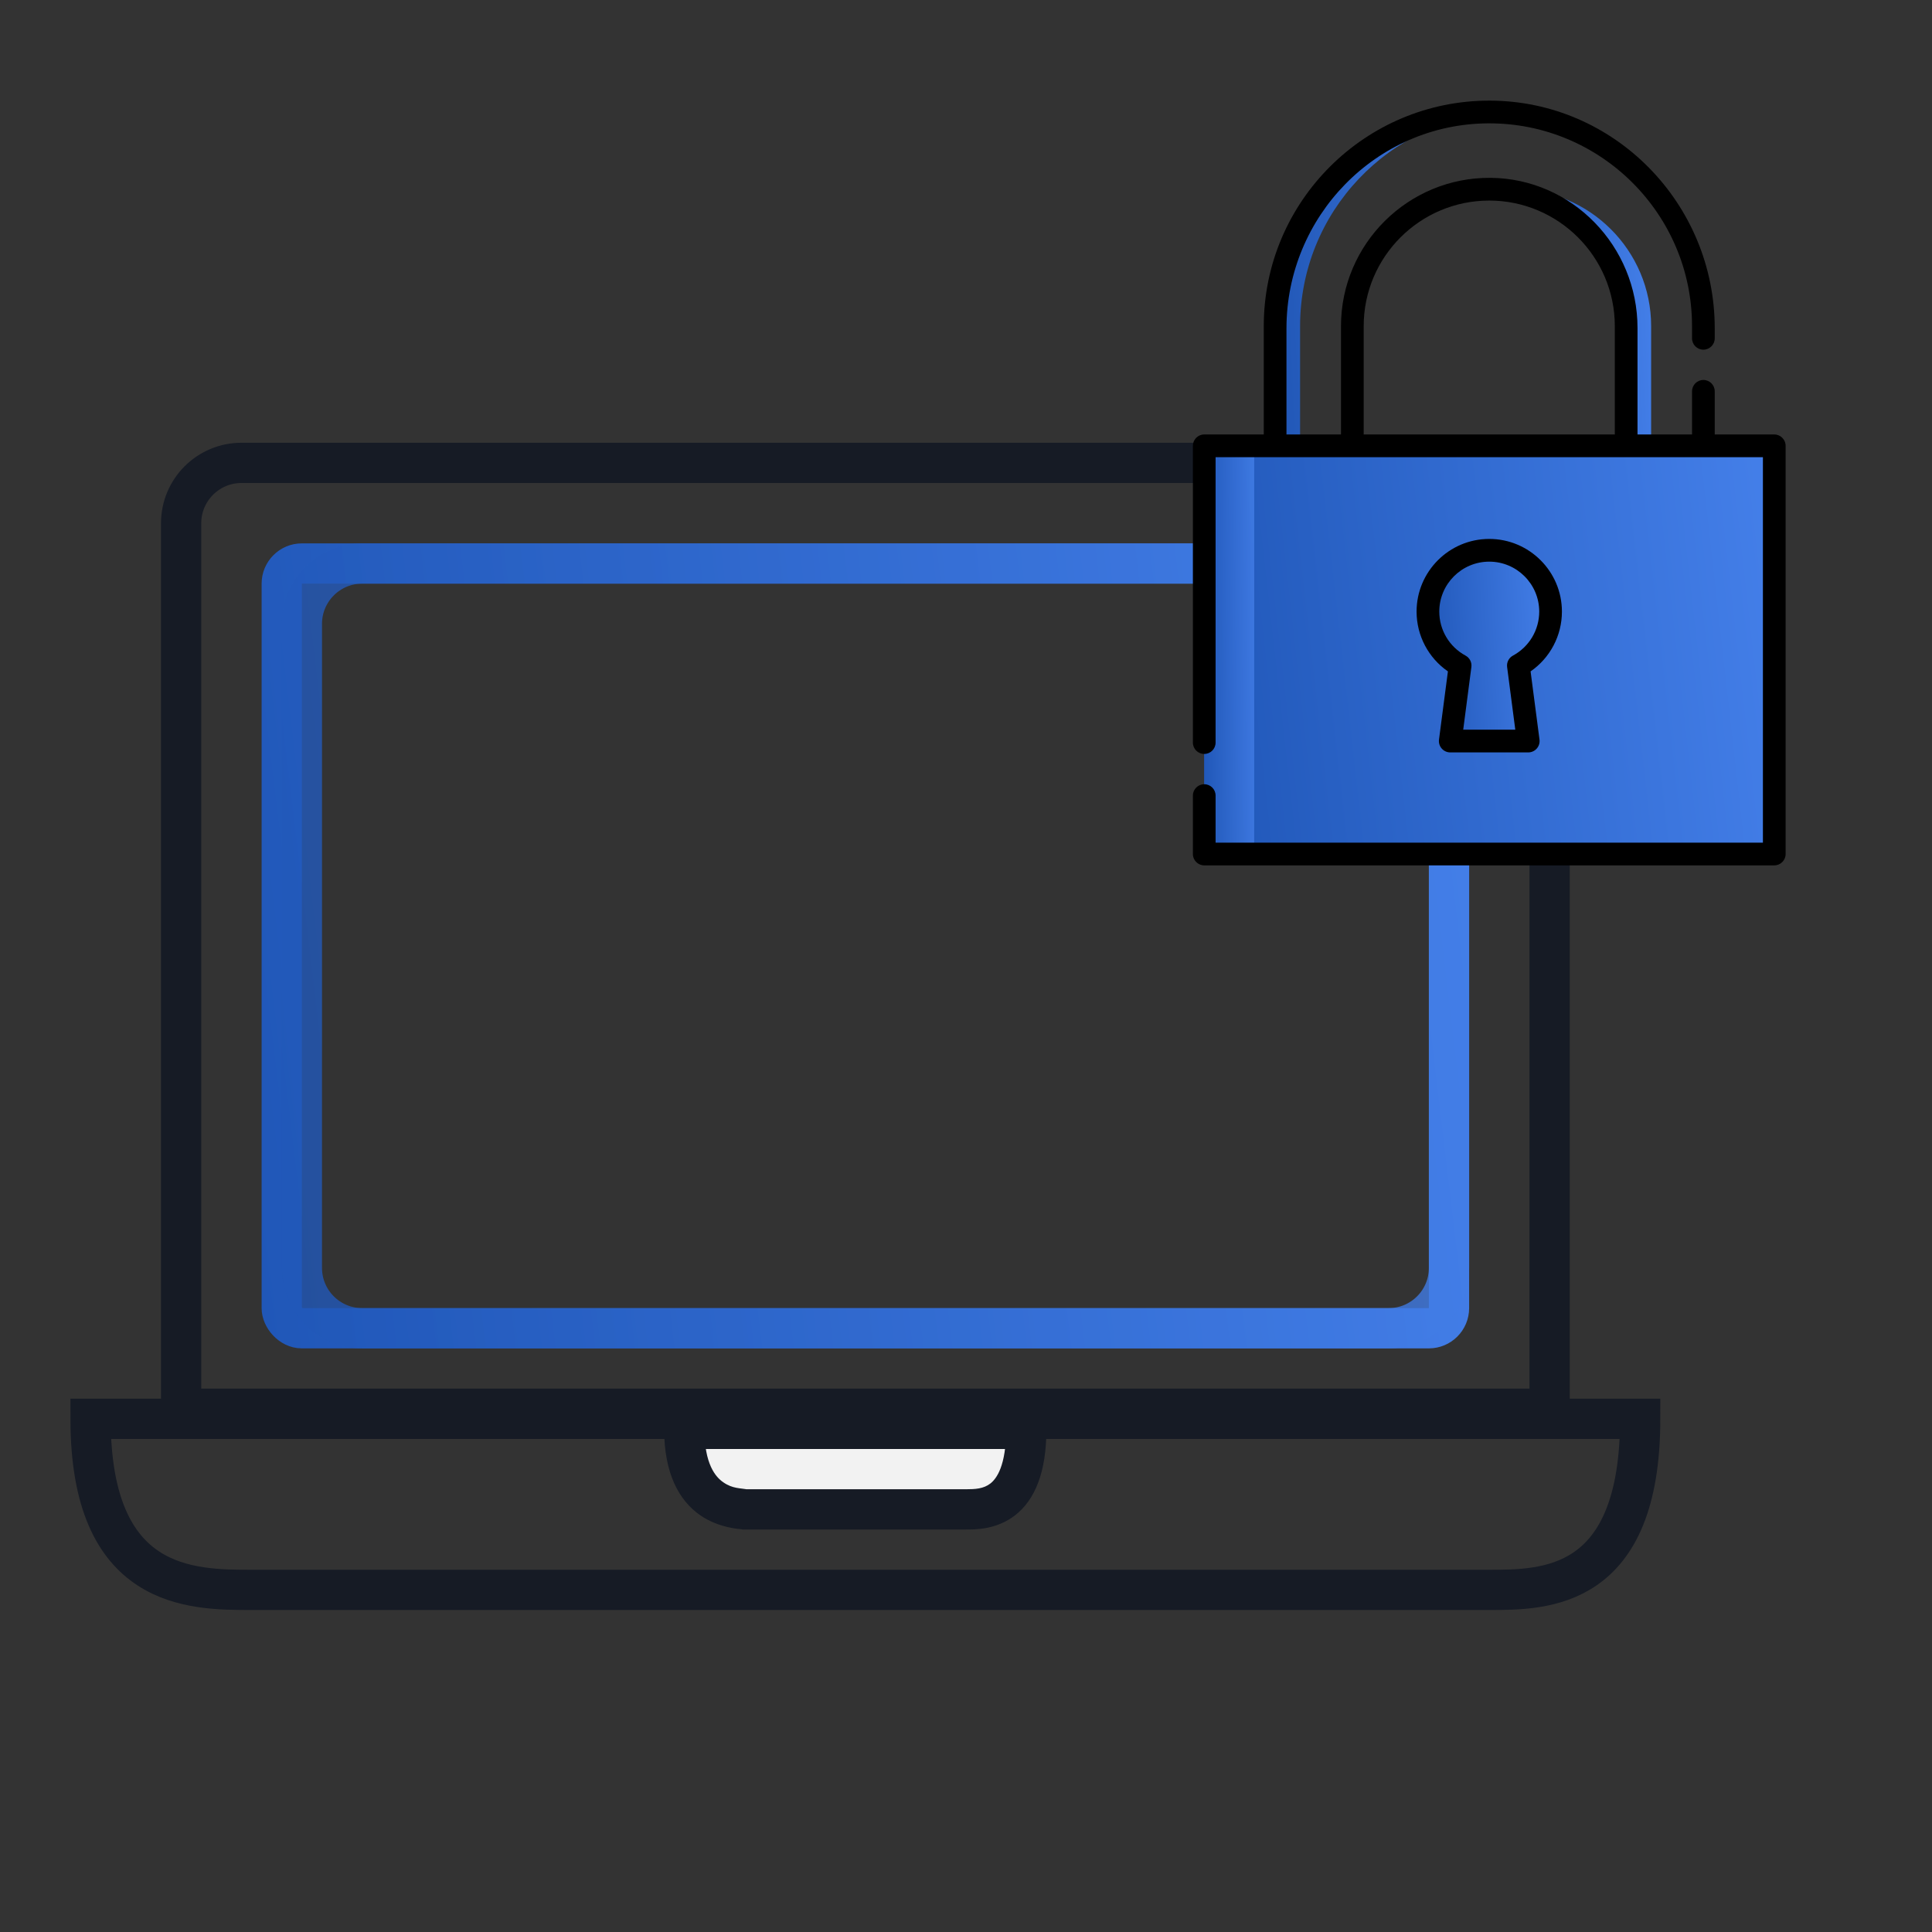
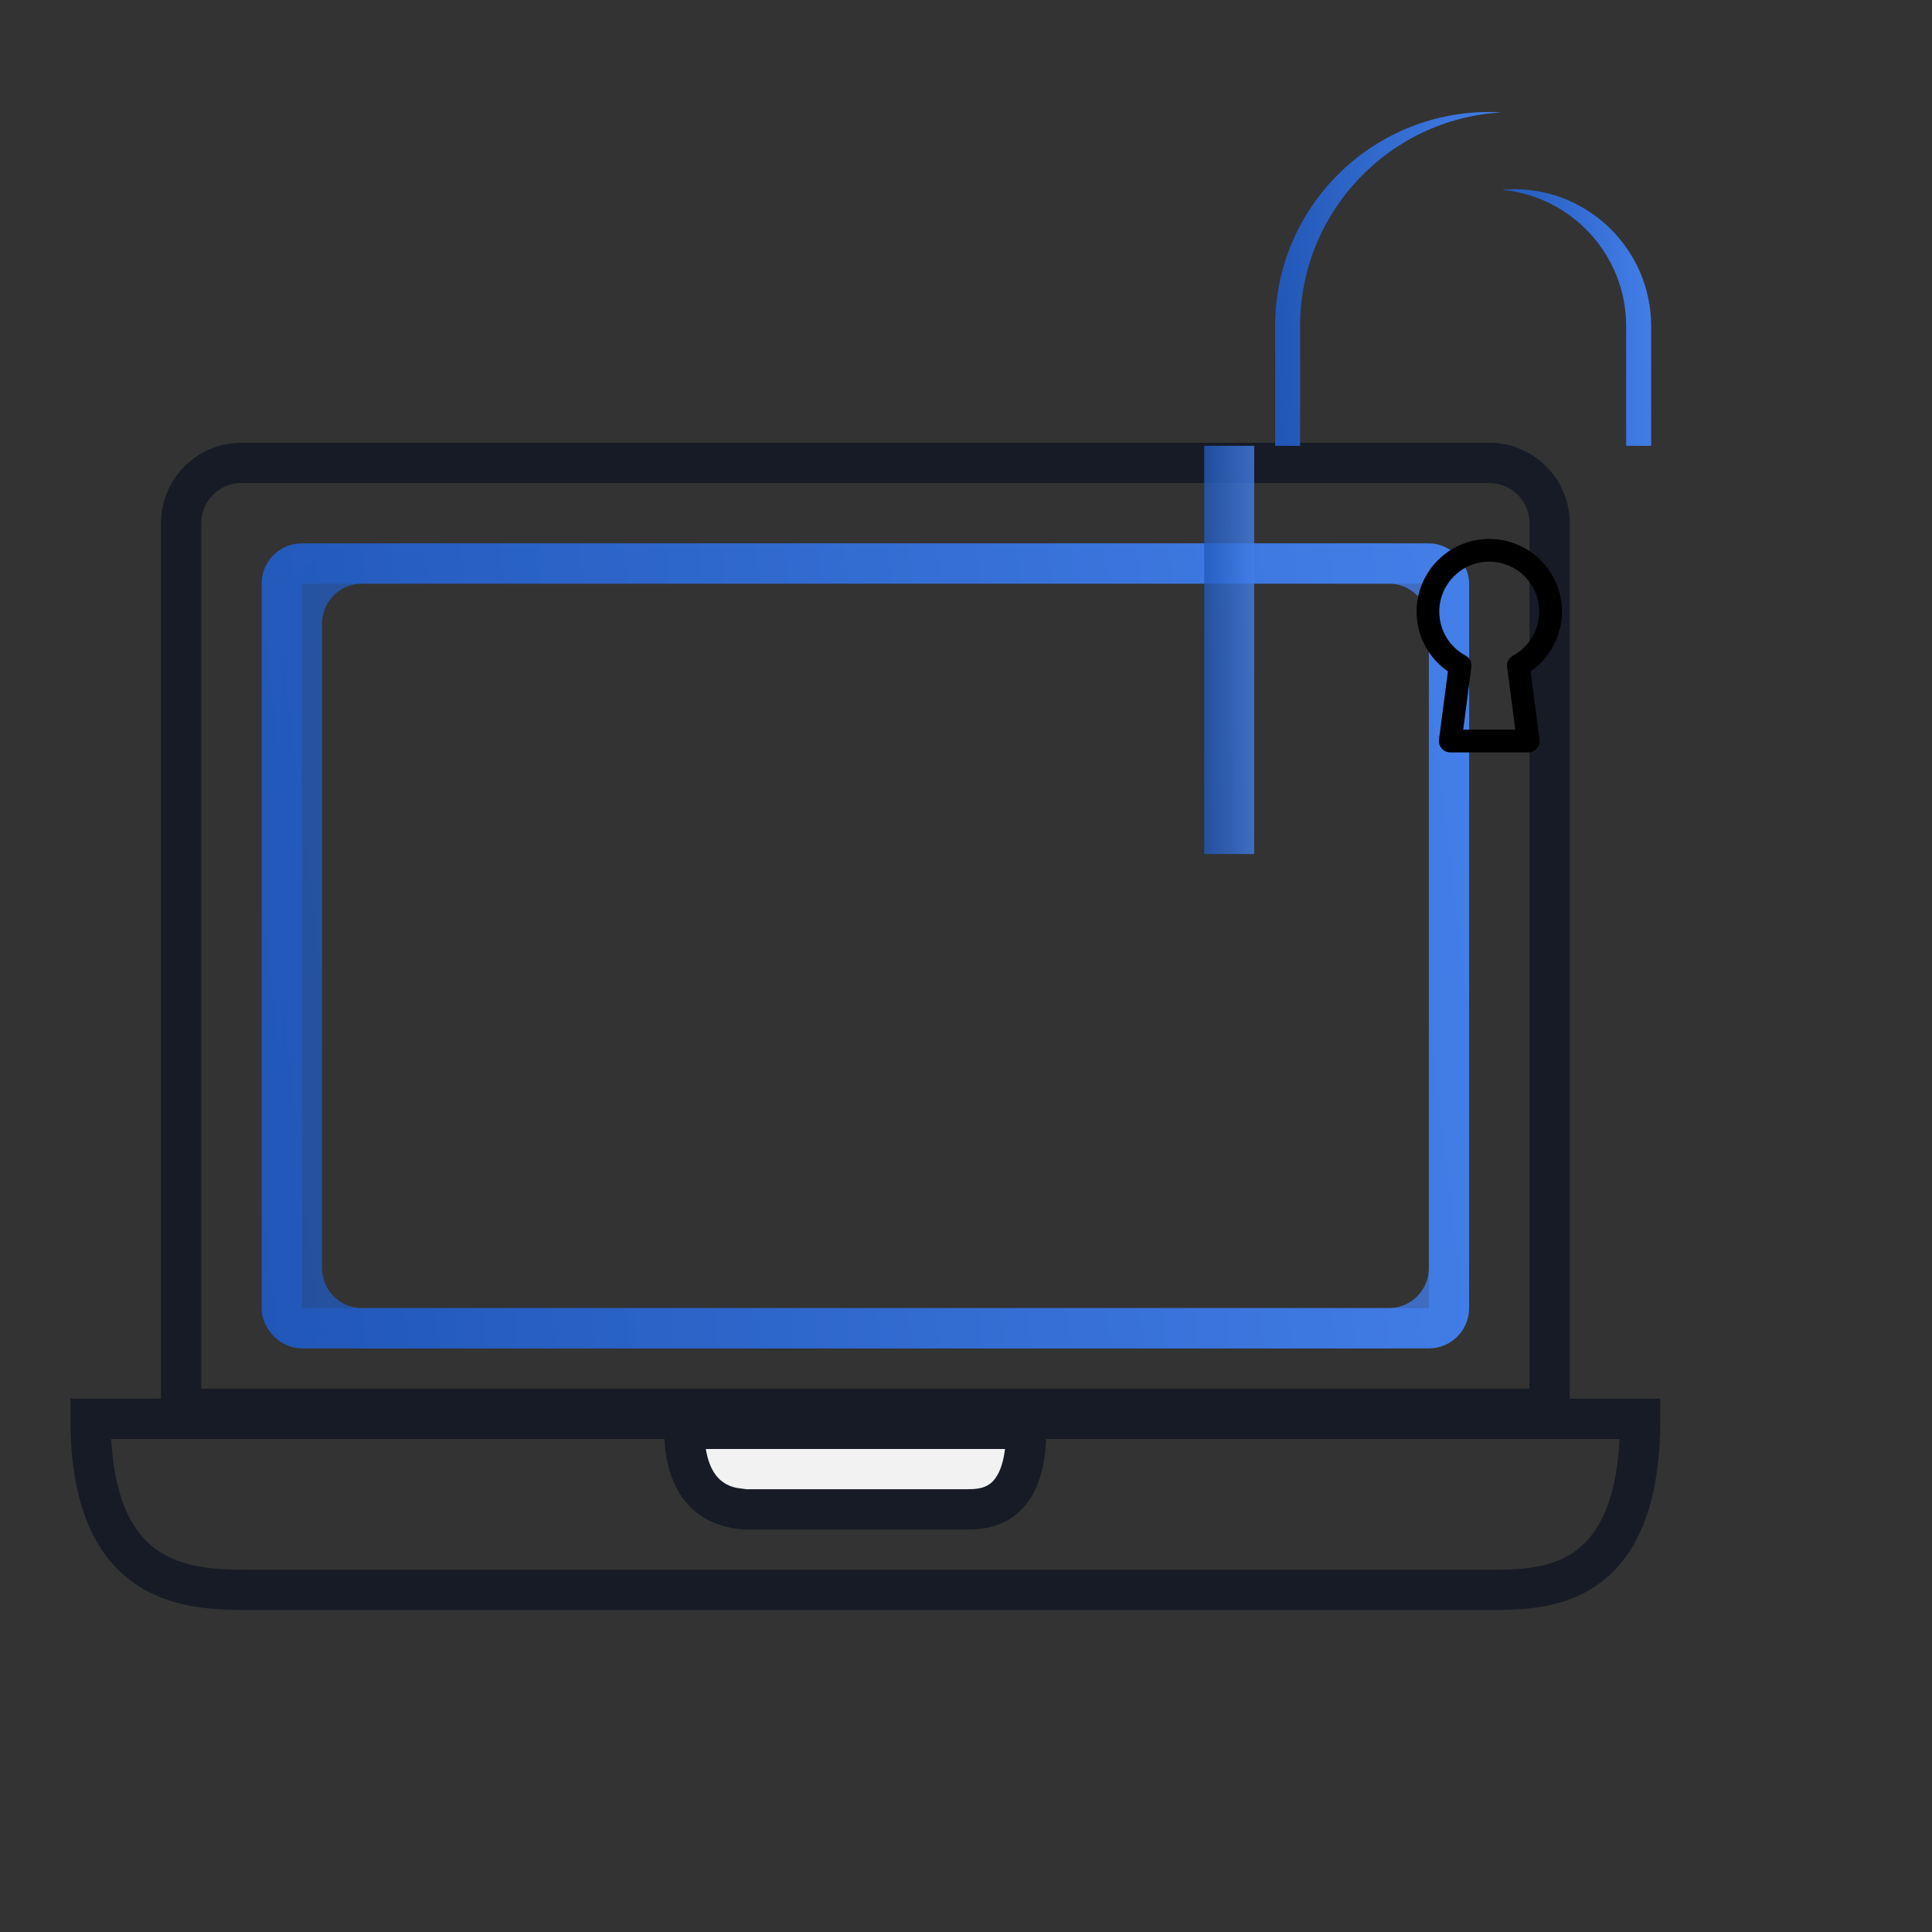
<svg xmlns="http://www.w3.org/2000/svg" width="96" height="96" viewBox="0 0 96 96" fill="none">
  <rect x="0" y="0" width="96" height="96" fill="#333333" stroke="none" />
  <path d="M48.386 74.642H37.613C35.93 74.642 34.565 73.277 34.565 71.594V70.484H51.435V71.594C51.435 73.277 50.07 74.642 48.386 74.642Z" fill="#F2F2F2" />
  <path d="M12 23H74C75.657 23 77 24.343 77 26V70H9V26C9 24.343 10.343 23 12 23Z" stroke="#161B25" stroke-width="2" />
  <rect x="14" y="28" width="58" height="38" rx="1" stroke="url(#paint0_linear)" stroke-width="2" />
  <path opacity="0.8" d="M18 28H69C70.657 28 72 29.343 72 31V63C72 64.657 70.657 66 69 66H18C16.343 66 15 64.657 15 63V31C15 29.343 16.343 28 18 28Z" stroke="url(#paint1_linear)" stroke-width="2" stroke-linecap="round" stroke-linejoin="round" />
  <path d="M81.5 70.5H4.5C4.5 79 9.5 79 12.5 79H74C76.769 79 81.5 79 81.5 70.5Z" stroke="#161B25" stroke-width="2" />
  <path d="M34 71V70H33V71H34ZM50.995 71L51.995 70.999L51.994 70H50.995V71ZM37 75L36.791 75.978L36.895 76H37V75ZM34 72H50.995V70H34V72ZM49.995 71.001C49.997 72.844 49.512 73.479 49.214 73.712C48.875 73.978 48.456 74 48 74V76C48.427 76 49.508 76.022 50.447 75.288C51.426 74.521 51.998 73.156 51.995 70.999L49.995 71.001ZM48 74C47.998 74 47.996 74 47.995 74C47.993 74 47.991 74 47.989 74C47.988 74 47.986 74 47.984 74C47.982 74 47.98 74 47.978 74C47.977 74 47.975 74 47.973 74C47.971 74 47.969 74 47.967 74C47.965 74 47.963 74 47.961 74C47.959 74 47.957 74 47.955 74C47.953 74 47.951 74 47.949 74C47.947 74 47.945 74 47.943 74C47.941 74 47.939 74 47.937 74C47.935 74 47.932 74 47.93 74C47.928 74 47.926 74 47.924 74C47.922 74 47.919 74 47.917 74C47.915 74 47.913 74 47.911 74C47.908 74 47.906 74 47.904 74C47.901 74 47.899 74 47.897 74C47.895 74 47.892 74 47.89 74C47.888 74 47.885 74 47.883 74C47.88 74 47.878 74 47.876 74C47.873 74 47.871 74 47.868 74C47.866 74 47.863 74 47.861 74C47.858 74 47.856 74 47.853 74C47.851 74 47.848 74 47.846 74C47.843 74 47.841 74 47.838 74C47.836 74 47.833 74 47.83 74C47.828 74 47.825 74 47.822 74C47.82 74 47.817 74 47.815 74C47.812 74 47.809 74 47.806 74C47.804 74 47.801 74 47.798 74C47.795 74 47.793 74 47.79 74C47.787 74 47.784 74 47.782 74C47.779 74 47.776 74 47.773 74C47.77 74 47.767 74 47.764 74C47.761 74 47.759 74 47.756 74C47.753 74 47.75 74 47.747 74C47.744 74 47.741 74 47.738 74C47.735 74 47.732 74 47.729 74C47.726 74 47.723 74 47.72 74C47.717 74 47.714 74 47.711 74C47.708 74 47.705 74 47.702 74C47.699 74 47.695 74 47.692 74C47.689 74 47.686 74 47.683 74C47.68 74 47.676 74 47.673 74C47.67 74 47.667 74 47.664 74C47.66 74 47.657 74 47.654 74C47.651 74 47.647 74 47.644 74C47.641 74 47.637 74 47.634 74C47.631 74 47.627 74 47.624 74C47.621 74 47.617 74 47.614 74C47.611 74 47.607 74 47.604 74C47.6 74 47.597 74 47.593 74C47.59 74 47.586 74 47.583 74C47.58 74 47.576 74 47.572 74C47.569 74 47.565 74 47.562 74C47.558 74 47.555 74 47.551 74C47.548 74 47.544 74 47.54 74C47.537 74 47.533 74 47.53 74C47.526 74 47.522 74 47.519 74C47.515 74 47.511 74 47.508 74C47.504 74 47.5 74 47.496 74C47.493 74 47.489 74 47.485 74C47.481 74 47.478 74 47.474 74C47.47 74 47.466 74 47.462 74C47.459 74 47.455 74 47.451 74C47.447 74 47.443 74 47.439 74C47.435 74 47.432 74 47.428 74C47.424 74 47.42 74 47.416 74C47.412 74 47.408 74 47.404 74C47.4 74 47.396 74 47.392 74C47.388 74 47.384 74 47.38 74C47.376 74 47.372 74 47.368 74C47.364 74 47.36 74 47.356 74C47.352 74 47.348 74 47.343 74C47.339 74 47.335 74 47.331 74C47.327 74 47.323 74 47.319 74C47.314 74 47.31 74 47.306 74C47.302 74 47.298 74 47.293 74C47.289 74 47.285 74 47.281 74C47.276 74 47.272 74 47.268 74C47.264 74 47.259 74 47.255 74C47.251 74 47.246 74 47.242 74C47.237 74 47.233 74 47.229 74C47.224 74 47.22 74 47.216 74C47.211 74 47.207 74 47.202 74C47.198 74 47.194 74 47.189 74C47.185 74 47.18 74 47.176 74C47.171 74 47.167 74 47.162 74C47.158 74 47.153 74 47.148 74C47.144 74 47.139 74 47.135 74C47.13 74 47.126 74 47.121 74C47.117 74 47.112 74 47.107 74C47.103 74 47.098 74 47.093 74C47.089 74 47.084 74 47.079 74C47.075 74 47.07 74 47.065 74C47.06 74 47.056 74 47.051 74C47.046 74 47.042 74 47.037 74C47.032 74 47.027 74 47.023 74C47.018 74 47.013 74 47.008 74C47.003 74 46.998 74 46.993 74C46.989 74 46.984 74 46.979 74C46.974 74 46.969 74 46.964 74C46.959 74 46.955 74 46.95 74C46.945 74 46.94 74 46.935 74C46.93 74 46.925 74 46.92 74C46.915 74 46.91 74 46.905 74C46.9 74 46.895 74 46.89 74C46.885 74 46.88 74 46.875 74C46.87 74 46.864 74 46.859 74C46.854 74 46.849 74 46.844 74C46.839 74 46.834 74 46.829 74C46.824 74 46.818 74 46.813 74C46.808 74 46.803 74 46.798 74C46.792 74 46.787 74 46.782 74C46.777 74 46.772 74 46.766 74C46.761 74 46.756 74 46.751 74C46.745 74 46.74 74 46.735 74C46.73 74 46.724 74 46.719 74C46.714 74 46.708 74 46.703 74C46.697 74 46.692 74 46.687 74C46.681 74 46.676 74 46.671 74C46.665 74 46.66 74 46.654 74C46.649 74 46.644 74 46.638 74C46.633 74 46.627 74 46.622 74C46.616 74 46.611 74 46.605 74C46.6 74 46.594 74 46.589 74C46.583 74 46.578 74 46.572 74C46.567 74 46.561 74 46.555 74C46.55 74 46.544 74 46.539 74C46.533 74 46.528 74 46.522 74C46.516 74 46.511 74 46.505 74C46.499 74 46.494 74 46.488 74C46.482 74 46.477 74 46.471 74C46.465 74 46.459 74 46.454 74C46.448 74 46.442 74 46.437 74C46.431 74 46.425 74 46.419 74C46.413 74 46.408 74 46.402 74C46.396 74 46.39 74 46.385 74C46.379 74 46.373 74 46.367 74C46.361 74 46.355 74 46.349 74C46.344 74 46.338 74 46.332 74C46.326 74 46.32 74 46.314 74C46.308 74 46.302 74 46.296 74C46.291 74 46.285 74 46.279 74C46.273 74 46.267 74 46.261 74C46.255 74 46.249 74 46.243 74C46.237 74 46.231 74 46.225 74C46.219 74 46.212 74 46.206 74C46.2 74 46.194 74 46.188 74C46.182 74 46.176 74 46.17 74C46.164 74 46.158 74 46.152 74C46.146 74 46.139 74 46.133 74C46.127 74 46.121 74 46.115 74C46.109 74 46.102 74 46.096 74C46.09 74 46.084 74 46.078 74C46.072 74 46.065 74 46.059 74C46.053 74 46.047 74 46.04 74C46.034 74 46.028 74 46.022 74C46.015 74 46.009 74 46.003 74C45.996 74 45.99 74 45.984 74C45.977 74 45.971 74 45.965 74C45.958 74 45.952 74 45.946 74C45.939 74 45.933 74 45.926 74C45.92 74 45.914 74 45.907 74C45.901 74 45.894 74 45.888 74C45.882 74 45.875 74 45.869 74C45.862 74 45.856 74 45.849 74C45.843 74 45.836 74 45.83 74C45.823 74 45.817 74 45.81 74C45.804 74 45.797 74 45.791 74C45.784 74 45.778 74 45.771 74C45.764 74 45.758 74 45.751 74C45.745 74 45.738 74 45.731 74C45.725 74 45.718 74 45.712 74C45.705 74 45.698 74 45.692 74C45.685 74 45.678 74 45.672 74C45.665 74 45.658 74 45.652 74C45.645 74 45.638 74 45.632 74C45.625 74 45.618 74 45.611 74C45.605 74 45.598 74 45.591 74C45.585 74 45.578 74 45.571 74C45.564 74 45.557 74 45.551 74C45.544 74 45.537 74 45.53 74C45.523 74 45.517 74 45.51 74C45.503 74 45.496 74 45.489 74C45.483 74 45.476 74 45.469 74C45.462 74 45.455 74 45.448 74C45.441 74 45.434 74 45.427 74C45.42 74 45.413 74 45.407 74C45.4 74 45.393 74 45.386 74C45.379 74 45.372 74 45.365 74C45.358 74 45.351 74 45.344 74C45.337 74 45.33 74 45.323 74C45.316 74 45.309 74 45.302 74C45.295 74 45.288 74 45.281 74C45.274 74 45.267 74 45.26 74C45.253 74 45.245 74 45.238 74C45.231 74 45.224 74 45.217 74C45.21 74 45.203 74 45.196 74C45.189 74 45.181 74 45.174 74C45.167 74 45.16 74 45.153 74C45.146 74 45.139 74 45.131 74C45.124 74 45.117 74 45.11 74C45.103 74 45.095 74 45.088 74C45.081 74 45.074 74 45.066 74C45.059 74 45.052 74 45.045 74C45.038 74 45.03 74 45.023 74C45.016 74 45.008 74 45.001 74C44.994 74 44.987 74 44.979 74C44.972 74 44.965 74 44.957 74C44.95 74 44.943 74 44.935 74C44.928 74 44.921 74 44.913 74C44.906 74 44.898 74 44.891 74C44.884 74 44.876 74 44.869 74C44.862 74 44.854 74 44.847 74C44.839 74 44.832 74 44.825 74C44.817 74 44.81 74 44.802 74C44.795 74 44.787 74 44.78 74C44.772 74 44.765 74 44.757 74C44.75 74 44.742 74 44.735 74C44.727 74 44.72 74 44.712 74C44.705 74 44.697 74 44.69 74C44.682 74 44.675 74 44.667 74C44.66 74 44.652 74 44.645 74C44.637 74 44.629 74 44.622 74C44.614 74 44.606 74 44.599 74C44.591 74 44.584 74 44.576 74C44.569 74 44.561 74 44.553 74C44.546 74 44.538 74 44.53 74C44.523 74 44.515 74 44.507 74C44.5 74 44.492 74 44.484 74C44.477 74 44.469 74 44.461 74C44.453 74 44.446 74 44.438 74C44.43 74 44.423 74 44.415 74C44.407 74 44.399 74 44.392 74C44.384 74 44.376 74 44.368 74C44.361 74 44.353 74 44.345 74C44.337 74 44.33 74 44.322 74C44.314 74 44.306 74 44.298 74C44.291 74 44.283 74 44.275 74C44.267 74 44.259 74 44.251 74C44.243 74 44.236 74 44.228 74C44.22 74 44.212 74 44.204 74C44.196 74 44.188 74 44.181 74C44.173 74 44.165 74 44.157 74C44.149 74 44.141 74 44.133 74C44.125 74 44.117 74 44.109 74C44.101 74 44.093 74 44.086 74C44.078 74 44.069 74 44.062 74C44.054 74 44.046 74 44.038 74C44.03 74 44.022 74 44.014 74C44.006 74 43.998 74 43.99 74C43.982 74 43.974 74 43.966 74C43.958 74 43.95 74 43.942 74C43.934 74 43.925 74 43.917 74C43.909 74 43.901 74 43.893 74C43.885 74 43.877 74 43.869 74C43.861 74 43.853 74 43.845 74C43.837 74 43.829 74 43.821 74C43.812 74 43.804 74 43.796 74C43.788 74 43.78 74 43.772 74C43.764 74 43.755 74 43.747 74C43.739 74 43.731 74 43.723 74C43.715 74 43.706 74 43.698 74C43.69 74 43.682 74 43.674 74C43.666 74 43.657 74 43.649 74C43.641 74 43.633 74 43.625 74C43.616 74 43.608 74 43.6 74C43.592 74 43.583 74 43.575 74C43.567 74 43.559 74 43.55 74C43.542 74 43.534 74 43.526 74C43.517 74 43.509 74 43.501 74C43.492 74 43.484 74 43.476 74C43.468 74 43.459 74 43.451 74C43.443 74 43.434 74 43.426 74C43.418 74 43.41 74 43.401 74C43.393 74 43.385 74 43.376 74C43.368 74 43.359 74 43.351 74C43.343 74 43.334 74 43.326 74C43.318 74 43.309 74 43.301 74C43.292 74 43.284 74 43.276 74C43.267 74 43.259 74 43.251 74C43.242 74 43.234 74 43.225 74C43.217 74 43.208 74 43.2 74C43.191 74 43.183 74 43.175 74C43.166 74 43.158 74 43.149 74C43.141 74 43.132 74 43.124 74C43.115 74 43.107 74 43.099 74C43.09 74 43.082 74 43.073 74C43.065 74 43.056 74 43.048 74C43.039 74 43.031 74 43.022 74C43.014 74 43.005 74 42.996 74C42.988 74 42.98 74 42.971 74C42.962 74 42.954 74 42.945 74C42.937 74 42.928 74 42.92 74C42.911 74 42.903 74 42.894 74C42.885 74 42.877 74 42.868 74C42.86 74 42.851 74 42.843 74C42.834 74 42.825 74 42.817 74C42.808 74 42.8 74 42.791 74C42.782 74 42.774 74 42.765 74C42.757 74 42.748 74 42.739 74C42.731 74 42.722 74 42.713 74C42.705 74 42.696 74 42.687 74C42.679 74 42.67 74 42.661 74C42.653 74 42.644 74 42.635 74C42.627 74 42.618 74 42.609 74C42.601 74 42.592 74 42.583 74C42.575 74 42.566 74 42.557 74C42.548 74 42.54 74 42.531 74C42.522 74 42.514 74 42.505 74C42.496 74 42.487 74 42.479 74C42.47 74 42.461 74 42.453 74C42.444 74 42.435 74 42.426 74C42.418 74 42.409 74 42.4 74C42.391 74 42.383 74 42.374 74C42.365 74 42.356 74 42.347 74C42.339 74 42.33 74 42.321 74C42.312 74 42.304 74 42.295 74C42.286 74 42.277 74 42.268 74C42.26 74 42.251 74 42.242 74C42.233 74 42.224 74 42.215 74C42.207 74 42.198 74 42.189 74C42.18 74 42.171 74 42.163 74C42.154 74 42.145 74 42.136 74C42.127 74 42.118 74 42.109 74C42.101 74 42.092 74 42.083 74C42.074 74 42.065 74 42.056 74C42.047 74 42.038 74 42.03 74C42.021 74 42.012 74 42.003 74C41.994 74 41.985 74 41.976 74C41.967 74 41.959 74 41.95 74C41.941 74 41.932 74 41.923 74C41.914 74 41.905 74 41.896 74C41.887 74 41.878 74 41.869 74C41.86 74 41.852 74 41.843 74C41.834 74 41.825 74 41.816 74C41.807 74 41.798 74 41.789 74C41.78 74 41.771 74 41.762 74C41.753 74 41.744 74 41.735 74C41.726 74 41.717 74 41.708 74C41.699 74 41.69 74 41.681 74C41.672 74 41.663 74 41.654 74C41.645 74 41.636 74 41.627 74C41.618 74 41.609 74 41.6 74C41.592 74 41.582 74 41.573 74C41.564 74 41.555 74 41.546 74C41.537 74 41.528 74 41.519 74C41.51 74 41.501 74 41.492 74C41.483 74 41.474 74 41.465 74C41.456 74 41.447 74 41.438 74C41.429 74 41.42 74 41.411 74C41.402 74 41.393 74 41.384 74C41.375 74 41.366 74 41.357 74C41.348 74 41.339 74 41.33 74C41.32 74 41.311 74 41.302 74C41.293 74 41.284 74 41.275 74C41.266 74 41.257 74 41.248 74C41.239 74 41.23 74 41.221 74C41.212 74 41.202 74 41.193 74C41.184 74 41.175 74 41.166 74C41.157 74 41.148 74 41.139 74C41.13 74 41.12 74 41.111 74C41.102 74 41.093 74 41.084 74C41.075 74 41.066 74 41.057 74C41.048 74 41.038 74 41.029 74C41.02 74 41.011 74 41.002 74C40.993 74 40.984 74 40.975 74C40.965 74 40.956 74 40.947 74C40.938 74 40.929 74 40.92 74C40.911 74 40.901 74 40.892 74C40.883 74 40.874 74 40.865 74C40.856 74 40.847 74 40.837 74C40.828 74 40.819 74 40.81 74C40.801 74 40.792 74 40.782 74C40.773 74 40.764 74 40.755 74C40.746 74 40.737 74 40.727 74C40.718 74 40.709 74 40.7 74C40.691 74 40.681 74 40.672 74C40.663 74 40.654 74 40.645 74C40.636 74 40.626 74 40.617 74C40.608 74 40.599 74 40.59 74C40.581 74 40.571 74 40.562 74C40.553 74 40.544 74 40.535 74C40.525 74 40.516 74 40.507 74C40.498 74 40.488 74 40.479 74C40.47 74 40.461 74 40.452 74C40.442 74 40.433 74 40.424 74C40.415 74 40.406 74 40.396 74C40.387 74 40.378 74 40.369 74C40.359 74 40.35 74 40.341 74C40.332 74 40.322 74 40.313 74C40.304 74 40.295 74 40.286 74C40.276 74 40.267 74 40.258 74C40.249 74 40.239 74 40.23 74C40.221 74 40.212 74 40.203 74C40.193 74 40.184 74 40.175 74C40.166 74 40.156 74 40.147 74C40.138 74 40.129 74 40.119 74C40.11 74 40.101 74 40.092 74C40.082 74 40.073 74 40.064 74C40.055 74 40.045 74 40.036 74C40.027 74 40.018 74 40.008 74C39.999 74 39.99 74 39.98 74C39.971 74 39.962 74 39.953 74C39.944 74 39.934 74 39.925 74C39.916 74 39.907 74 39.897 74C39.888 74 39.879 74 39.869 74C39.86 74 39.851 74 39.842 74C39.832 74 39.823 74 39.814 74C39.805 74 39.795 74 39.786 74C39.777 74 39.767 74 39.758 74C39.749 74 39.74 74 39.73 74C39.721 74 39.712 74 39.703 74C39.693 74 39.684 74 39.675 74C39.666 74 39.656 74 39.647 74C39.638 74 39.628 74 39.619 74C39.61 74 39.601 74 39.591 74C39.582 74 39.573 74 39.563 74C39.554 74 39.545 74 39.536 74C39.526 74 39.517 74 39.508 74C39.499 74 39.489 74 39.48 74C39.471 74 39.461 74 39.452 74C39.443 74 39.434 74 39.424 74C39.415 74 39.406 74 39.397 74C39.387 74 39.378 74 39.369 74C39.359 74 39.35 74 39.341 74C39.331 74 39.322 74 39.313 74C39.304 74 39.294 74 39.285 74C39.276 74 39.267 74 39.257 74C39.248 74 39.239 74 39.23 74C39.22 74 39.211 74 39.202 74C39.192 74 39.183 74 39.174 74C39.164 74 39.155 74 39.146 74C39.137 74 39.127 74 39.118 74C39.109 74 39.1 74 39.09 74C39.081 74 39.072 74 39.062 74C39.053 74 39.044 74 39.035 74C39.025 74 39.016 74 39.007 74C38.998 74 38.988 74 38.979 74C38.97 74 38.961 74 38.951 74C38.942 74 38.933 74 38.923 74C38.914 74 38.905 74 38.896 74C38.886 74 38.877 74 38.868 74C38.858 74 38.849 74 38.84 74C38.831 74 38.822 74 38.812 74C38.803 74 38.794 74 38.784 74C38.775 74 38.766 74 38.757 74C38.747 74 38.738 74 38.729 74C38.72 74 38.71 74 38.701 74C38.692 74 38.683 74 38.673 74C38.664 74 38.655 74 38.645 74C38.636 74 38.627 74 38.618 74C38.608 74 38.599 74 38.59 74C38.581 74 38.572 74 38.562 74C38.553 74 38.544 74 38.535 74C38.525 74 38.516 74 38.507 74C38.498 74 38.488 74 38.479 74C38.47 74 38.461 74 38.451 74C38.442 74 38.433 74 38.424 74C38.414 74 38.405 74 38.396 74C38.387 74 38.377 74 38.368 74C38.359 74 38.35 74 38.341 74C38.331 74 38.322 74 38.313 74C38.304 74 38.294 74 38.285 74C38.276 74 38.267 74 38.258 74C38.248 74 38.239 74 38.23 74C38.221 74 38.212 74 38.202 74C38.193 74 38.184 74 38.175 74C38.166 74 38.156 74 38.147 74C38.138 74 38.129 74 38.12 74C38.11 74 38.101 74 38.092 74C38.083 74 38.074 74 38.064 74C38.055 74 38.046 74 38.037 74C38.028 74 38.018 74 38.009 74C38 74 37.991 74 37.982 74C37.972 74 37.963 74 37.954 74C37.945 74 37.936 74 37.927 74C37.917 74 37.908 74 37.899 74C37.89 74 37.881 74 37.872 74C37.862 74 37.853 74 37.844 74C37.835 74 37.826 74 37.817 74C37.807 74 37.798 74 37.789 74C37.78 74 37.771 74 37.762 74C37.753 74 37.743 74 37.734 74C37.725 74 37.716 74 37.707 74C37.698 74 37.689 74 37.679 74C37.67 74 37.661 74 37.652 74C37.643 74 37.634 74 37.625 74C37.616 74 37.606 74 37.597 74C37.588 74 37.579 74 37.57 74C37.561 74 37.552 74 37.543 74C37.534 74 37.525 74 37.515 74C37.506 74 37.497 74 37.488 74C37.479 74 37.47 74 37.461 74C37.452 74 37.443 74 37.434 74C37.425 74 37.415 74 37.406 74C37.397 74 37.388 74 37.379 74C37.37 74 37.361 74 37.352 74C37.343 74 37.334 74 37.325 74C37.316 74 37.307 74 37.298 74C37.288 74 37.279 74 37.27 74C37.261 74 37.252 74 37.243 74C37.234 74 37.225 74 37.216 74C37.207 74 37.198 74 37.189 74C37.18 74 37.171 74 37.162 74C37.153 74 37.144 74 37.135 74C37.126 74 37.117 74 37.108 74C37.099 74 37.09 74 37.081 74C37.072 74 37.063 74 37.054 74C37.045 74 37.036 74 37.027 74C37.018 74 37.009 74 37 74V76C37.009 76 37.018 76 37.027 76C37.036 76 37.045 76 37.054 76C37.063 76 37.072 76 37.081 76C37.09 76 37.099 76 37.108 76C37.117 76 37.126 76 37.135 76C37.144 76 37.153 76 37.162 76C37.171 76 37.18 76 37.189 76C37.198 76 37.207 76 37.216 76C37.225 76 37.234 76 37.243 76C37.252 76 37.261 76 37.27 76C37.279 76 37.288 76 37.298 76C37.307 76 37.316 76 37.325 76C37.334 76 37.343 76 37.352 76C37.361 76 37.37 76 37.379 76C37.388 76 37.397 76 37.406 76C37.415 76 37.425 76 37.434 76C37.443 76 37.452 76 37.461 76C37.47 76 37.479 76 37.488 76C37.497 76 37.506 76 37.515 76C37.525 76 37.534 76 37.543 76C37.552 76 37.561 76 37.57 76C37.579 76 37.588 76 37.597 76C37.606 76 37.616 76 37.625 76C37.634 76 37.643 76 37.652 76C37.661 76 37.67 76 37.679 76C37.689 76 37.698 76 37.707 76C37.716 76 37.725 76 37.734 76C37.743 76 37.753 76 37.762 76C37.771 76 37.78 76 37.789 76C37.798 76 37.807 76 37.817 76C37.826 76 37.835 76 37.844 76C37.853 76 37.862 76 37.872 76C37.881 76 37.89 76 37.899 76C37.908 76 37.917 76 37.927 76C37.936 76 37.945 76 37.954 76C37.963 76 37.972 76 37.982 76C37.991 76 38 76 38.009 76C38.018 76 38.028 76 38.037 76C38.046 76 38.055 76 38.064 76C38.074 76 38.083 76 38.092 76C38.101 76 38.11 76 38.12 76C38.129 76 38.138 76 38.147 76C38.156 76 38.166 76 38.175 76C38.184 76 38.193 76 38.202 76C38.212 76 38.221 76 38.23 76C38.239 76 38.248 76 38.258 76C38.267 76 38.276 76 38.285 76C38.294 76 38.304 76 38.313 76C38.322 76 38.331 76 38.341 76C38.35 76 38.359 76 38.368 76C38.377 76 38.387 76 38.396 76C38.405 76 38.414 76 38.424 76C38.433 76 38.442 76 38.451 76C38.461 76 38.47 76 38.479 76C38.488 76 38.498 76 38.507 76C38.516 76 38.525 76 38.535 76C38.544 76 38.553 76 38.562 76C38.572 76 38.581 76 38.59 76C38.599 76 38.608 76 38.618 76C38.627 76 38.636 76 38.645 76C38.655 76 38.664 76 38.673 76C38.683 76 38.692 76 38.701 76C38.71 76 38.72 76 38.729 76C38.738 76 38.747 76 38.757 76C38.766 76 38.775 76 38.784 76C38.794 76 38.803 76 38.812 76C38.822 76 38.831 76 38.84 76C38.849 76 38.858 76 38.868 76C38.877 76 38.886 76 38.896 76C38.905 76 38.914 76 38.923 76C38.933 76 38.942 76 38.951 76C38.961 76 38.97 76 38.979 76C38.988 76 38.998 76 39.007 76C39.016 76 39.025 76 39.035 76C39.044 76 39.053 76 39.062 76C39.072 76 39.081 76 39.09 76C39.1 76 39.109 76 39.118 76C39.127 76 39.137 76 39.146 76C39.155 76 39.164 76 39.174 76C39.183 76 39.192 76 39.202 76C39.211 76 39.22 76 39.23 76C39.239 76 39.248 76 39.257 76C39.267 76 39.276 76 39.285 76C39.294 76 39.304 76 39.313 76C39.322 76 39.331 76 39.341 76C39.35 76 39.359 76 39.369 76C39.378 76 39.387 76 39.397 76C39.406 76 39.415 76 39.424 76C39.434 76 39.443 76 39.452 76C39.461 76 39.471 76 39.48 76C39.489 76 39.499 76 39.508 76C39.517 76 39.526 76 39.536 76C39.545 76 39.554 76 39.563 76C39.573 76 39.582 76 39.591 76C39.601 76 39.61 76 39.619 76C39.628 76 39.638 76 39.647 76C39.656 76 39.666 76 39.675 76C39.684 76 39.693 76 39.703 76C39.712 76 39.721 76 39.73 76C39.74 76 39.749 76 39.758 76C39.767 76 39.777 76 39.786 76C39.795 76 39.805 76 39.814 76C39.823 76 39.832 76 39.842 76C39.851 76 39.86 76 39.869 76C39.879 76 39.888 76 39.897 76C39.907 76 39.916 76 39.925 76C39.934 76 39.944 76 39.953 76C39.962 76 39.971 76 39.98 76C39.99 76 39.999 76 40.008 76C40.018 76 40.027 76 40.036 76C40.045 76 40.055 76 40.064 76C40.073 76 40.082 76 40.092 76C40.101 76 40.11 76 40.119 76C40.129 76 40.138 76 40.147 76C40.156 76 40.166 76 40.175 76C40.184 76 40.193 76 40.203 76C40.212 76 40.221 76 40.23 76C40.239 76 40.249 76 40.258 76C40.267 76 40.276 76 40.286 76C40.295 76 40.304 76 40.313 76C40.322 76 40.332 76 40.341 76C40.35 76 40.359 76 40.369 76C40.378 76 40.387 76 40.396 76C40.406 76 40.415 76 40.424 76C40.433 76 40.442 76 40.452 76C40.461 76 40.47 76 40.479 76C40.488 76 40.498 76 40.507 76C40.516 76 40.525 76 40.535 76C40.544 76 40.553 76 40.562 76C40.571 76 40.581 76 40.59 76C40.599 76 40.608 76 40.617 76C40.626 76 40.636 76 40.645 76C40.654 76 40.663 76 40.672 76C40.681 76 40.691 76 40.7 76C40.709 76 40.718 76 40.727 76C40.737 76 40.746 76 40.755 76C40.764 76 40.773 76 40.782 76C40.792 76 40.801 76 40.81 76C40.819 76 40.828 76 40.837 76C40.847 76 40.856 76 40.865 76C40.874 76 40.883 76 40.892 76C40.901 76 40.911 76 40.92 76C40.929 76 40.938 76 40.947 76C40.956 76 40.965 76 40.975 76C40.984 76 40.993 76 41.002 76C41.011 76 41.02 76 41.029 76C41.038 76 41.048 76 41.057 76C41.066 76 41.075 76 41.084 76C41.093 76 41.102 76 41.111 76C41.12 76 41.13 76 41.139 76C41.148 76 41.157 76 41.166 76C41.175 76 41.184 76 41.193 76C41.202 76 41.212 76 41.221 76C41.23 76 41.239 76 41.248 76C41.257 76 41.266 76 41.275 76C41.284 76 41.293 76 41.302 76C41.311 76 41.32 76 41.33 76C41.339 76 41.348 76 41.357 76C41.366 76 41.375 76 41.384 76C41.393 76 41.402 76 41.411 76C41.42 76 41.429 76 41.438 76C41.447 76 41.456 76 41.465 76C41.474 76 41.483 76 41.492 76C41.501 76 41.51 76 41.519 76C41.528 76 41.537 76 41.546 76C41.555 76 41.564 76 41.573 76C41.582 76 41.592 76 41.6 76C41.609 76 41.618 76 41.627 76C41.636 76 41.645 76 41.654 76C41.663 76 41.672 76 41.681 76C41.69 76 41.699 76 41.708 76C41.717 76 41.726 76 41.735 76C41.744 76 41.753 76 41.762 76C41.771 76 41.78 76 41.789 76C41.798 76 41.807 76 41.816 76C41.825 76 41.834 76 41.843 76C41.852 76 41.86 76 41.869 76C41.878 76 41.887 76 41.896 76C41.905 76 41.914 76 41.923 76C41.932 76 41.941 76 41.95 76C41.959 76 41.967 76 41.976 76C41.985 76 41.994 76 42.003 76C42.012 76 42.021 76 42.03 76C42.038 76 42.047 76 42.056 76C42.065 76 42.074 76 42.083 76C42.092 76 42.101 76 42.109 76C42.118 76 42.127 76 42.136 76C42.145 76 42.154 76 42.163 76C42.171 76 42.18 76 42.189 76C42.198 76 42.207 76 42.215 76C42.224 76 42.233 76 42.242 76C42.251 76 42.26 76 42.268 76C42.277 76 42.286 76 42.295 76C42.304 76 42.312 76 42.321 76C42.33 76 42.339 76 42.347 76C42.356 76 42.365 76 42.374 76C42.383 76 42.391 76 42.4 76C42.409 76 42.418 76 42.426 76C42.435 76 42.444 76 42.453 76C42.461 76 42.47 76 42.479 76C42.487 76 42.496 76 42.505 76C42.514 76 42.522 76 42.531 76C42.54 76 42.548 76 42.557 76C42.566 76 42.575 76 42.583 76C42.592 76 42.601 76 42.609 76C42.618 76 42.627 76 42.635 76C42.644 76 42.653 76 42.661 76C42.67 76 42.679 76 42.687 76C42.696 76 42.705 76 42.713 76C42.722 76 42.731 76 42.739 76C42.748 76 42.757 76 42.765 76C42.774 76 42.782 76 42.791 76C42.8 76 42.808 76 42.817 76C42.825 76 42.834 76 42.843 76C42.851 76 42.86 76 42.868 76C42.877 76 42.885 76 42.894 76C42.903 76 42.911 76 42.92 76C42.928 76 42.937 76 42.945 76C42.954 76 42.962 76 42.971 76C42.98 76 42.988 76 42.996 76C43.005 76 43.014 76 43.022 76C43.031 76 43.039 76 43.048 76C43.056 76 43.065 76 43.073 76C43.082 76 43.09 76 43.099 76C43.107 76 43.115 76 43.124 76C43.132 76 43.141 76 43.149 76C43.158 76 43.166 76 43.175 76C43.183 76 43.191 76 43.2 76C43.208 76 43.217 76 43.225 76C43.234 76 43.242 76 43.251 76C43.259 76 43.267 76 43.276 76C43.284 76 43.292 76 43.301 76C43.309 76 43.318 76 43.326 76C43.334 76 43.343 76 43.351 76C43.359 76 43.368 76 43.376 76C43.385 76 43.393 76 43.401 76C43.41 76 43.418 76 43.426 76C43.434 76 43.443 76 43.451 76C43.459 76 43.468 76 43.476 76C43.484 76 43.492 76 43.501 76C43.509 76 43.517 76 43.526 76C43.534 76 43.542 76 43.55 76C43.559 76 43.567 76 43.575 76C43.583 76 43.592 76 43.6 76C43.608 76 43.616 76 43.625 76C43.633 76 43.641 76 43.649 76C43.657 76 43.666 76 43.674 76C43.682 76 43.69 76 43.698 76C43.706 76 43.715 76 43.723 76C43.731 76 43.739 76 43.747 76C43.755 76 43.764 76 43.772 76C43.78 76 43.788 76 43.796 76C43.804 76 43.812 76 43.821 76C43.829 76 43.837 76 43.845 76C43.853 76 43.861 76 43.869 76C43.877 76 43.885 76 43.893 76C43.901 76 43.909 76 43.917 76C43.925 76 43.934 76 43.942 76C43.95 76 43.958 76 43.966 76C43.974 76 43.982 76 43.99 76C43.998 76 44.006 76 44.014 76C44.022 76 44.03 76 44.038 76C44.046 76 44.054 76 44.062 76C44.069 76 44.078 76 44.086 76C44.093 76 44.101 76 44.109 76C44.117 76 44.125 76 44.133 76C44.141 76 44.149 76 44.157 76C44.165 76 44.173 76 44.181 76C44.188 76 44.196 76 44.204 76C44.212 76 44.22 76 44.228 76C44.236 76 44.243 76 44.251 76C44.259 76 44.267 76 44.275 76C44.283 76 44.291 76 44.298 76C44.306 76 44.314 76 44.322 76C44.33 76 44.337 76 44.345 76C44.353 76 44.361 76 44.368 76C44.376 76 44.384 76 44.392 76C44.399 76 44.407 76 44.415 76C44.423 76 44.43 76 44.438 76C44.446 76 44.453 76 44.461 76C44.469 76 44.477 76 44.484 76C44.492 76 44.5 76 44.507 76C44.515 76 44.523 76 44.53 76C44.538 76 44.546 76 44.553 76C44.561 76 44.569 76 44.576 76C44.584 76 44.591 76 44.599 76C44.606 76 44.614 76 44.622 76C44.629 76 44.637 76 44.645 76C44.652 76 44.66 76 44.667 76C44.675 76 44.682 76 44.69 76C44.697 76 44.705 76 44.712 76C44.72 76 44.727 76 44.735 76C44.742 76 44.75 76 44.757 76C44.765 76 44.772 76 44.78 76C44.787 76 44.795 76 44.802 76C44.81 76 44.817 76 44.825 76C44.832 76 44.839 76 44.847 76C44.854 76 44.862 76 44.869 76C44.876 76 44.884 76 44.891 76C44.898 76 44.906 76 44.913 76C44.921 76 44.928 76 44.935 76C44.943 76 44.95 76 44.957 76C44.965 76 44.972 76 44.979 76C44.987 76 44.994 76 45.001 76C45.008 76 45.016 76 45.023 76C45.03 76 45.038 76 45.045 76C45.052 76 45.059 76 45.066 76C45.074 76 45.081 76 45.088 76C45.095 76 45.103 76 45.11 76C45.117 76 45.124 76 45.131 76C45.139 76 45.146 76 45.153 76C45.16 76 45.167 76 45.174 76C45.181 76 45.189 76 45.196 76C45.203 76 45.21 76 45.217 76C45.224 76 45.231 76 45.238 76C45.245 76 45.253 76 45.26 76C45.267 76 45.274 76 45.281 76C45.288 76 45.295 76 45.302 76C45.309 76 45.316 76 45.323 76C45.33 76 45.337 76 45.344 76C45.351 76 45.358 76 45.365 76C45.372 76 45.379 76 45.386 76C45.393 76 45.4 76 45.407 76C45.413 76 45.42 76 45.427 76C45.434 76 45.441 76 45.448 76C45.455 76 45.462 76 45.469 76C45.476 76 45.483 76 45.489 76C45.496 76 45.503 76 45.51 76C45.517 76 45.523 76 45.53 76C45.537 76 45.544 76 45.551 76C45.557 76 45.564 76 45.571 76C45.578 76 45.585 76 45.591 76C45.598 76 45.605 76 45.611 76C45.618 76 45.625 76 45.632 76C45.638 76 45.645 76 45.652 76C45.658 76 45.665 76 45.672 76C45.678 76 45.685 76 45.692 76C45.698 76 45.705 76 45.712 76C45.718 76 45.725 76 45.731 76C45.738 76 45.745 76 45.751 76C45.758 76 45.764 76 45.771 76C45.778 76 45.784 76 45.791 76C45.797 76 45.804 76 45.81 76C45.817 76 45.823 76 45.83 76C45.836 76 45.843 76 45.849 76C45.856 76 45.862 76 45.869 76C45.875 76 45.882 76 45.888 76C45.894 76 45.901 76 45.907 76C45.914 76 45.92 76 45.926 76C45.933 76 45.939 76 45.946 76C45.952 76 45.958 76 45.965 76C45.971 76 45.977 76 45.984 76C45.99 76 45.996 76 46.003 76C46.009 76 46.015 76 46.022 76C46.028 76 46.034 76 46.04 76C46.047 76 46.053 76 46.059 76C46.065 76 46.072 76 46.078 76C46.084 76 46.09 76 46.096 76C46.102 76 46.109 76 46.115 76C46.121 76 46.127 76 46.133 76C46.139 76 46.146 76 46.152 76C46.158 76 46.164 76 46.17 76C46.176 76 46.182 76 46.188 76C46.194 76 46.2 76 46.206 76C46.212 76 46.219 76 46.225 76C46.231 76 46.237 76 46.243 76C46.249 76 46.255 76 46.261 76C46.267 76 46.273 76 46.279 76C46.285 76 46.291 76 46.296 76C46.302 76 46.308 76 46.314 76C46.32 76 46.326 76 46.332 76C46.338 76 46.344 76 46.349 76C46.355 76 46.361 76 46.367 76C46.373 76 46.379 76 46.385 76C46.39 76 46.396 76 46.402 76C46.408 76 46.413 76 46.419 76C46.425 76 46.431 76 46.437 76C46.442 76 46.448 76 46.454 76C46.459 76 46.465 76 46.471 76C46.477 76 46.482 76 46.488 76C46.494 76 46.499 76 46.505 76C46.511 76 46.516 76 46.522 76C46.528 76 46.533 76 46.539 76C46.544 76 46.55 76 46.555 76C46.561 76 46.567 76 46.572 76C46.578 76 46.583 76 46.589 76C46.594 76 46.6 76 46.605 76C46.611 76 46.616 76 46.622 76C46.627 76 46.633 76 46.638 76C46.644 76 46.649 76 46.654 76C46.66 76 46.665 76 46.671 76C46.676 76 46.681 76 46.687 76C46.692 76 46.697 76 46.703 76C46.708 76 46.714 76 46.719 76C46.724 76 46.73 76 46.735 76C46.74 76 46.745 76 46.751 76C46.756 76 46.761 76 46.766 76C46.772 76 46.777 76 46.782 76C46.787 76 46.792 76 46.798 76C46.803 76 46.808 76 46.813 76C46.818 76 46.824 76 46.829 76C46.834 76 46.839 76 46.844 76C46.849 76 46.854 76 46.859 76C46.864 76 46.87 76 46.875 76C46.88 76 46.885 76 46.89 76C46.895 76 46.9 76 46.905 76C46.91 76 46.915 76 46.92 76C46.925 76 46.93 76 46.935 76C46.94 76 46.945 76 46.95 76C46.955 76 46.959 76 46.964 76C46.969 76 46.974 76 46.979 76C46.984 76 46.989 76 46.993 76C46.998 76 47.003 76 47.008 76C47.013 76 47.018 76 47.023 76C47.027 76 47.032 76 47.037 76C47.042 76 47.046 76 47.051 76C47.056 76 47.06 76 47.065 76C47.07 76 47.075 76 47.079 76C47.084 76 47.089 76 47.093 76C47.098 76 47.103 76 47.107 76C47.112 76 47.117 76 47.121 76C47.126 76 47.13 76 47.135 76C47.139 76 47.144 76 47.148 76C47.153 76 47.158 76 47.162 76C47.167 76 47.171 76 47.176 76C47.18 76 47.185 76 47.189 76C47.194 76 47.198 76 47.202 76C47.207 76 47.211 76 47.216 76C47.22 76 47.224 76 47.229 76C47.233 76 47.237 76 47.242 76C47.246 76 47.251 76 47.255 76C47.259 76 47.264 76 47.268 76C47.272 76 47.276 76 47.281 76C47.285 76 47.289 76 47.293 76C47.298 76 47.302 76 47.306 76C47.31 76 47.314 76 47.319 76C47.323 76 47.327 76 47.331 76C47.335 76 47.339 76 47.343 76C47.348 76 47.352 76 47.356 76C47.36 76 47.364 76 47.368 76C47.372 76 47.376 76 47.38 76C47.384 76 47.388 76 47.392 76C47.396 76 47.4 76 47.404 76C47.408 76 47.412 76 47.416 76C47.42 76 47.424 76 47.428 76C47.432 76 47.435 76 47.439 76C47.443 76 47.447 76 47.451 76C47.455 76 47.459 76 47.462 76C47.466 76 47.47 76 47.474 76C47.478 76 47.481 76 47.485 76C47.489 76 47.493 76 47.496 76C47.5 76 47.504 76 47.508 76C47.511 76 47.515 76 47.519 76C47.522 76 47.526 76 47.53 76C47.533 76 47.537 76 47.54 76C47.544 76 47.548 76 47.551 76C47.555 76 47.558 76 47.562 76C47.565 76 47.569 76 47.572 76C47.576 76 47.58 76 47.583 76C47.586 76 47.59 76 47.593 76C47.597 76 47.6 76 47.604 76C47.607 76 47.611 76 47.614 76C47.617 76 47.621 76 47.624 76C47.627 76 47.631 76 47.634 76C47.637 76 47.641 76 47.644 76C47.647 76 47.651 76 47.654 76C47.657 76 47.66 76 47.664 76C47.667 76 47.67 76 47.673 76C47.676 76 47.68 76 47.683 76C47.686 76 47.689 76 47.692 76C47.695 76 47.699 76 47.702 76C47.705 76 47.708 76 47.711 76C47.714 76 47.717 76 47.72 76C47.723 76 47.726 76 47.729 76C47.732 76 47.735 76 47.738 76C47.741 76 47.744 76 47.747 76C47.75 76 47.753 76 47.756 76C47.759 76 47.761 76 47.764 76C47.767 76 47.77 76 47.773 76C47.776 76 47.779 76 47.782 76C47.784 76 47.787 76 47.79 76C47.793 76 47.795 76 47.798 76C47.801 76 47.804 76 47.806 76C47.809 76 47.812 76 47.815 76C47.817 76 47.82 76 47.822 76C47.825 76 47.828 76 47.83 76C47.833 76 47.836 76 47.838 76C47.841 76 47.843 76 47.846 76C47.848 76 47.851 76 47.853 76C47.856 76 47.858 76 47.861 76C47.863 76 47.866 76 47.868 76C47.871 76 47.873 76 47.876 76C47.878 76 47.88 76 47.883 76C47.885 76 47.888 76 47.89 76C47.892 76 47.895 76 47.897 76C47.899 76 47.901 76 47.904 76C47.906 76 47.908 76 47.911 76C47.913 76 47.915 76 47.917 76C47.919 76 47.922 76 47.924 76C47.926 76 47.928 76 47.93 76C47.932 76 47.935 76 47.937 76C47.939 76 47.941 76 47.943 76C47.945 76 47.947 76 47.949 76C47.951 76 47.953 76 47.955 76C47.957 76 47.959 76 47.961 76C47.963 76 47.965 76 47.967 76C47.969 76 47.971 76 47.973 76C47.975 76 47.977 76 47.978 76C47.98 76 47.982 76 47.984 76C47.986 76 47.988 76 47.989 76C47.991 76 47.993 76 47.995 76C47.996 76 47.998 76 48 76V74ZM37.209 74.022C36.782 73.931 36.417 73.987 35.934 73.65C35.562 73.392 35 72.76 35 71H33C33 73.24 33.754 74.569 34.791 75.291C35.715 75.935 36.85 75.99 36.791 75.978L37.209 74.022Z" fill="#161B25" />
  <path opacity="0.98" d="M74.621 5.583C74.415 5.571 74.209 5.564 74 5.564C68.124 5.564 63.36 10.328 63.36 16.205V22.153H64.601V16.205C64.601 10.537 69.033 5.904 74.621 5.583Z" fill="url(#paint2_linear)" />
  <path d="M75.242 9.401C75.032 9.401 74.825 9.411 74.621 9.43C78.082 9.744 80.803 12.662 80.803 16.205V22.153H82.044V16.205C82.044 12.453 78.993 9.401 75.242 9.401Z" fill="url(#paint3_linear)" />
-   <path d="M88.162 22.153H59.838V42.436H88.162V22.153Z" fill="url(#paint4_linear)" />
  <path opacity="0.8" d="M62.32 22.153H59.838V42.436H62.32V22.153Z" fill="url(#paint5_linear)" />
-   <path d="M77.047 30.39C77.047 28.708 75.683 27.344 74 27.344C72.317 27.344 70.953 28.708 70.953 30.39C70.953 31.549 71.6 32.557 72.553 33.072L72.063 36.822H75.937L75.447 33.072C76.4 32.557 77.047 31.549 77.047 30.39Z" fill="url(#paint6_linear)" />
-   <path d="M88.162 21.588H85.204V19.444C85.204 19.133 84.952 18.88 84.64 18.88C84.328 18.88 84.076 19.133 84.076 19.444V21.588H81.367V16.298C81.367 12.242 78.128 8.876 74.073 8.837C69.977 8.798 66.633 12.118 66.633 16.205V21.588H63.924V16.316C63.924 10.756 68.381 6.161 73.941 6.129C79.524 6.097 84.076 10.629 84.076 16.205V16.811C84.076 17.123 84.328 17.375 84.64 17.375C84.952 17.375 85.204 17.123 85.204 16.811V16.312C85.204 10.119 80.225 5.017 74.032 5C67.839 4.983 62.796 10.016 62.796 16.205V21.588H59.838C59.526 21.588 59.274 21.841 59.274 22.153V36.899C59.274 37.211 59.526 37.463 59.838 37.463C60.15 37.463 60.402 37.211 60.402 36.899V22.717H87.598V41.871H60.402V39.532C60.402 39.22 60.15 38.968 59.838 38.968C59.526 38.968 59.274 39.22 59.274 39.532V42.436C59.274 42.747 59.526 43 59.838 43H88.162C88.474 43 88.727 42.747 88.727 42.436V22.153C88.727 21.841 88.474 21.588 88.162 21.588ZM67.761 16.205C67.761 12.764 70.56 9.966 74 9.966C77.44 9.966 80.239 12.764 80.239 16.205V21.588H67.761V16.205V16.205Z" fill="black" />
  <path d="M77.611 30.39C77.611 28.399 75.991 26.779 74 26.779C72.009 26.779 70.389 28.399 70.389 30.39C70.389 31.585 70.977 32.691 71.946 33.361L71.503 36.749C71.482 36.91 71.531 37.073 71.639 37.195C71.746 37.317 71.9 37.387 72.063 37.387H75.937C76.1 37.387 76.254 37.317 76.361 37.195C76.469 37.073 76.518 36.91 76.497 36.749L76.054 33.361C77.023 32.691 77.611 31.585 77.611 30.39ZM75.178 32.576C74.973 32.687 74.857 32.913 74.888 33.145L75.294 36.258H72.706L73.112 33.145C73.143 32.913 73.027 32.687 72.821 32.576C72.017 32.141 71.517 31.303 71.517 30.39C71.517 29.021 72.631 27.908 74 27.908C75.369 27.908 76.483 29.021 76.483 30.39C76.483 31.303 75.983 32.141 75.178 32.576Z" fill="black" />
  <defs>
    <linearGradient id="paint0_linear" x1="73" y1="27" x2="9.096" y2="34.733" gradientUnits="userSpaceOnUse">
      <stop offset="0.01" stop-color="#447FE9" />
      <stop offset="1" stop-color="#2057B8" />
    </linearGradient>
    <linearGradient id="paint1_linear" x1="73" y1="27" x2="10.131" y2="34.481" gradientUnits="userSpaceOnUse">
      <stop offset="0.01" stop-color="#447FE9" />
      <stop offset="1" stop-color="#2057B8" />
    </linearGradient>
    <linearGradient id="paint2_linear" x1="74.621" y1="5.564" x2="62.488" y2="6.229" gradientUnits="userSpaceOnUse">
      <stop offset="0.01" stop-color="#447FE9" />
      <stop offset="1" stop-color="#2057B8" />
    </linearGradient>
    <linearGradient id="paint3_linear" x1="82.044" y1="9.401" x2="74.04" y2="9.777" gradientUnits="userSpaceOnUse">
      <stop offset="0.01" stop-color="#447FE9" />
      <stop offset="1" stop-color="#2057B8" />
    </linearGradient>
    <linearGradient id="paint4_linear" x1="88.162" y1="22.153" x2="57.936" y2="25.558" gradientUnits="userSpaceOnUse">
      <stop offset="0.01" stop-color="#447FE9" />
      <stop offset="1" stop-color="#2057B8" />
    </linearGradient>
    <linearGradient id="paint5_linear" x1="62.32" y1="22.153" x2="59.638" y2="22.179" gradientUnits="userSpaceOnUse">
      <stop offset="0.01" stop-color="#447FE9" />
      <stop offset="1" stop-color="#2057B8" />
    </linearGradient>
    <linearGradient id="paint6_linear" x1="77.047" y1="27.344" x2="70.479" y2="27.684" gradientUnits="userSpaceOnUse">
      <stop offset="0.01" stop-color="#447FE9" />
      <stop offset="1" stop-color="#2057B8" />
    </linearGradient>
  </defs>
</svg>